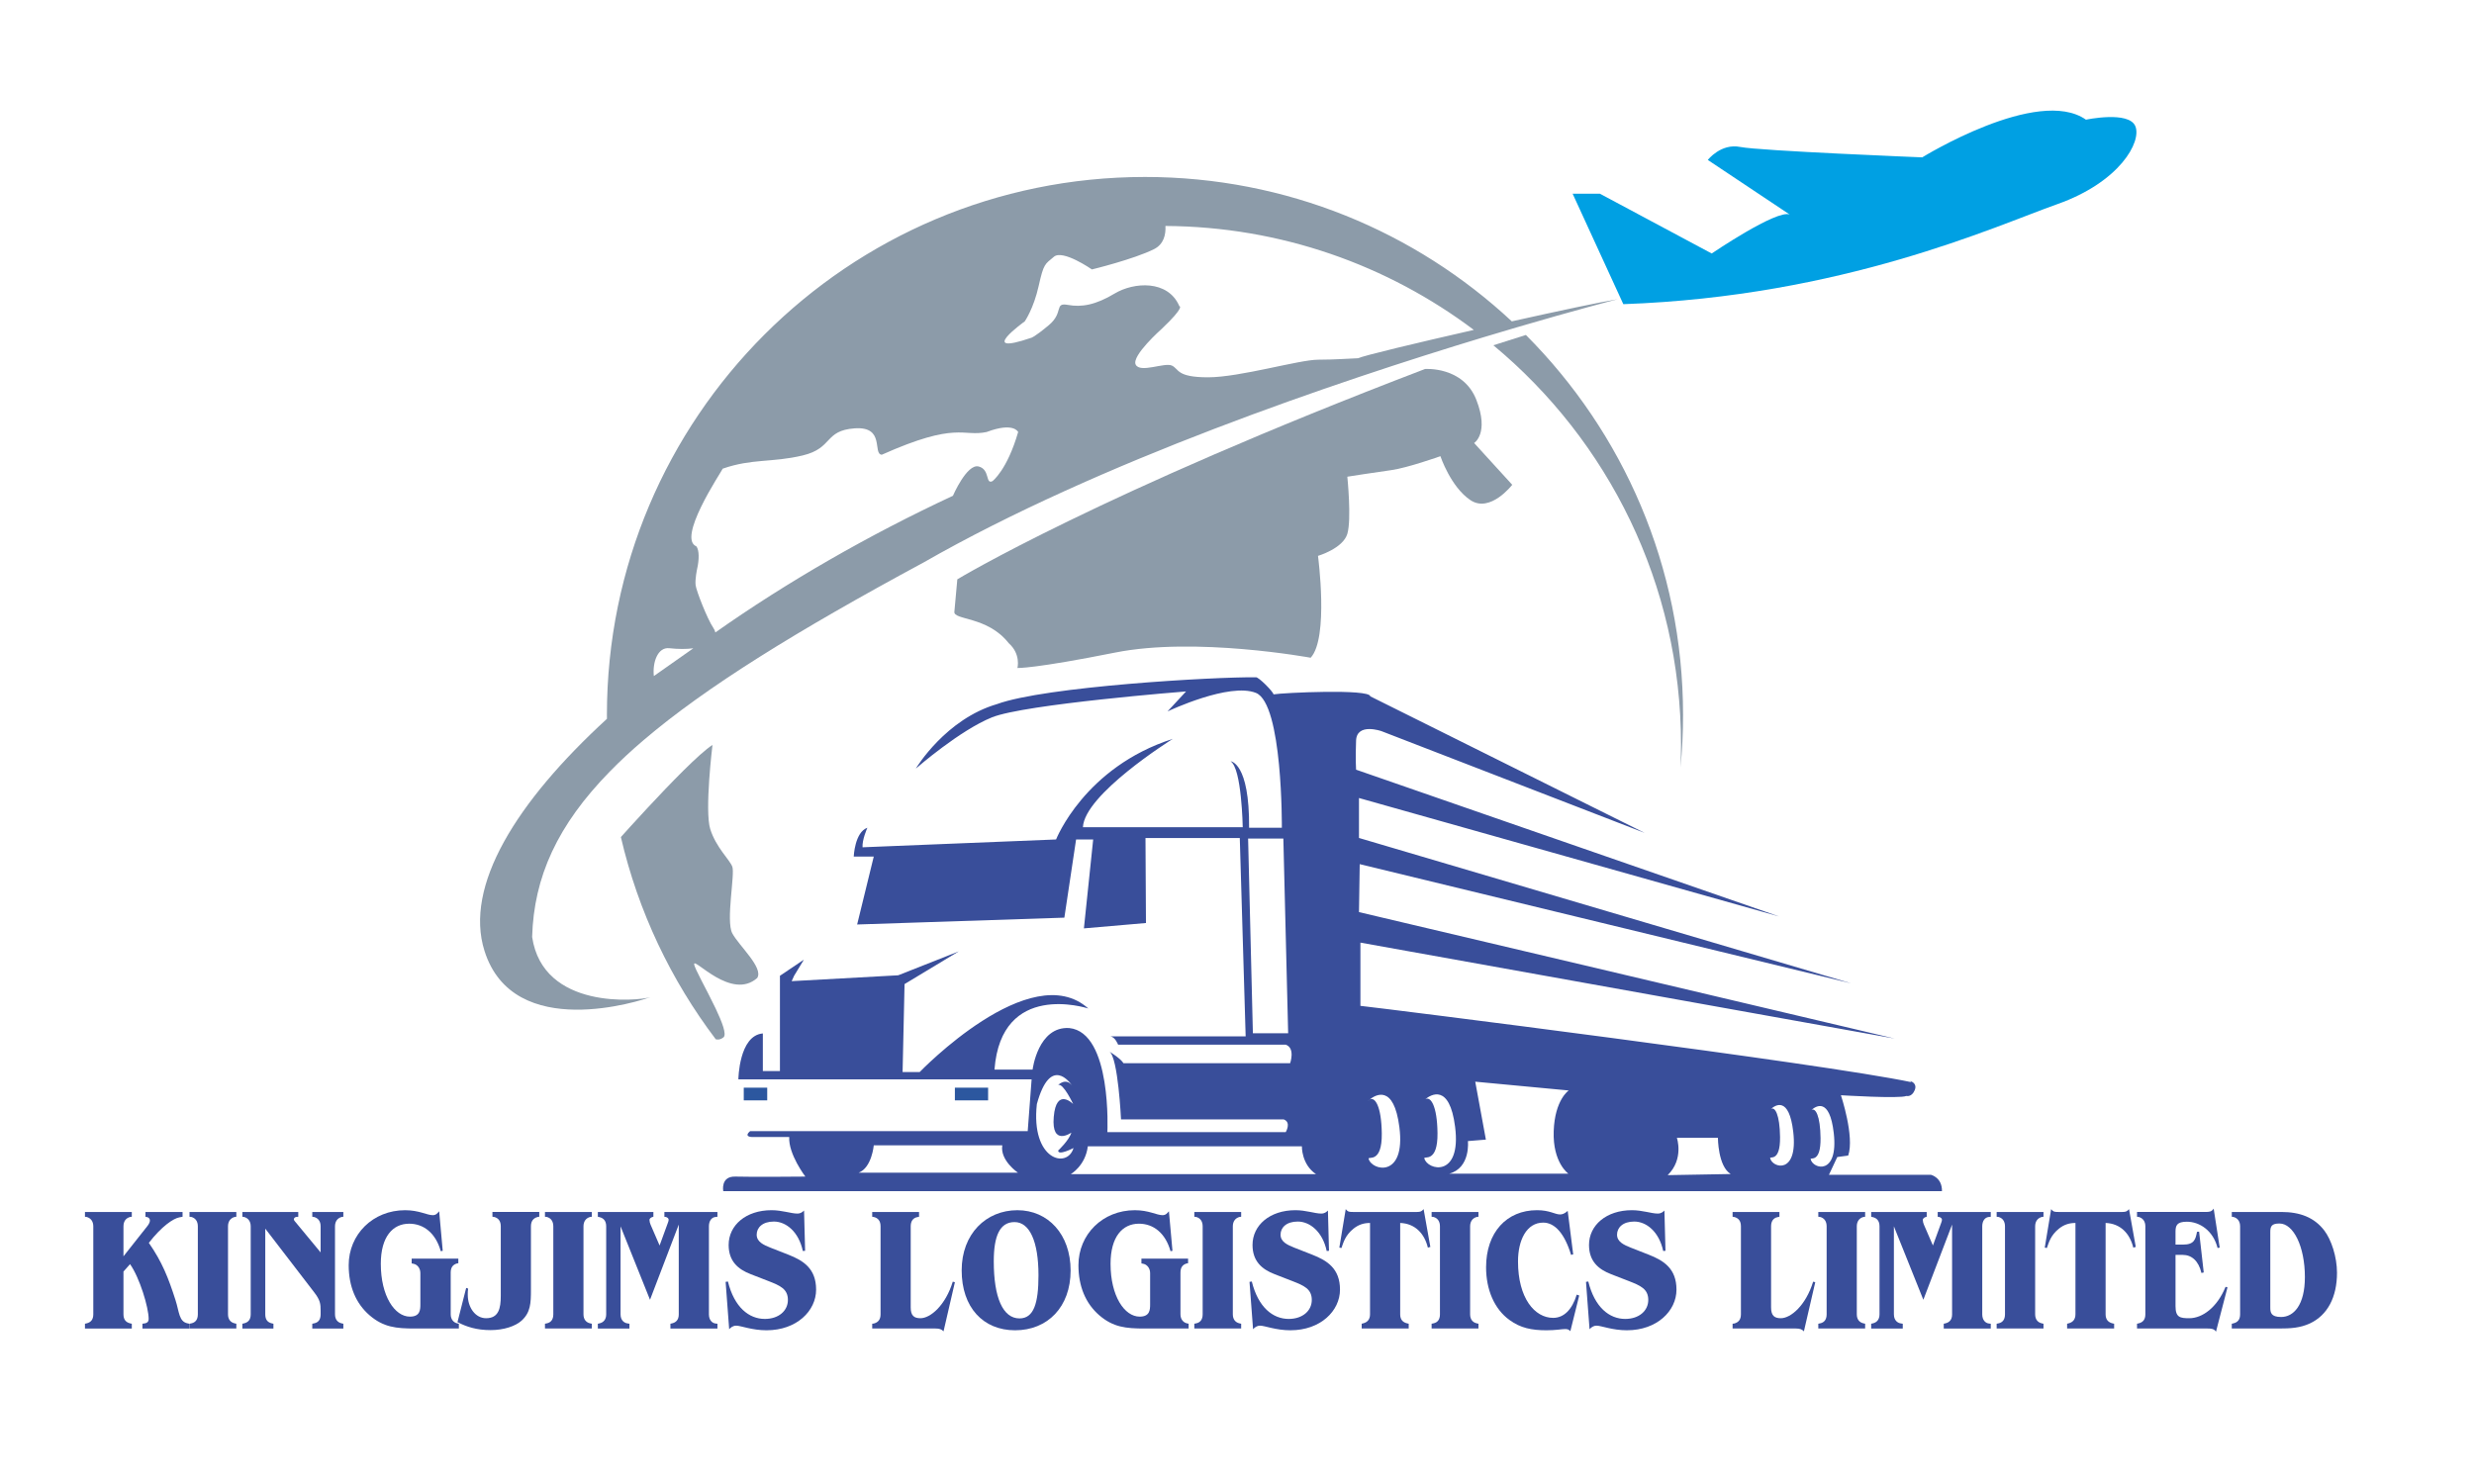
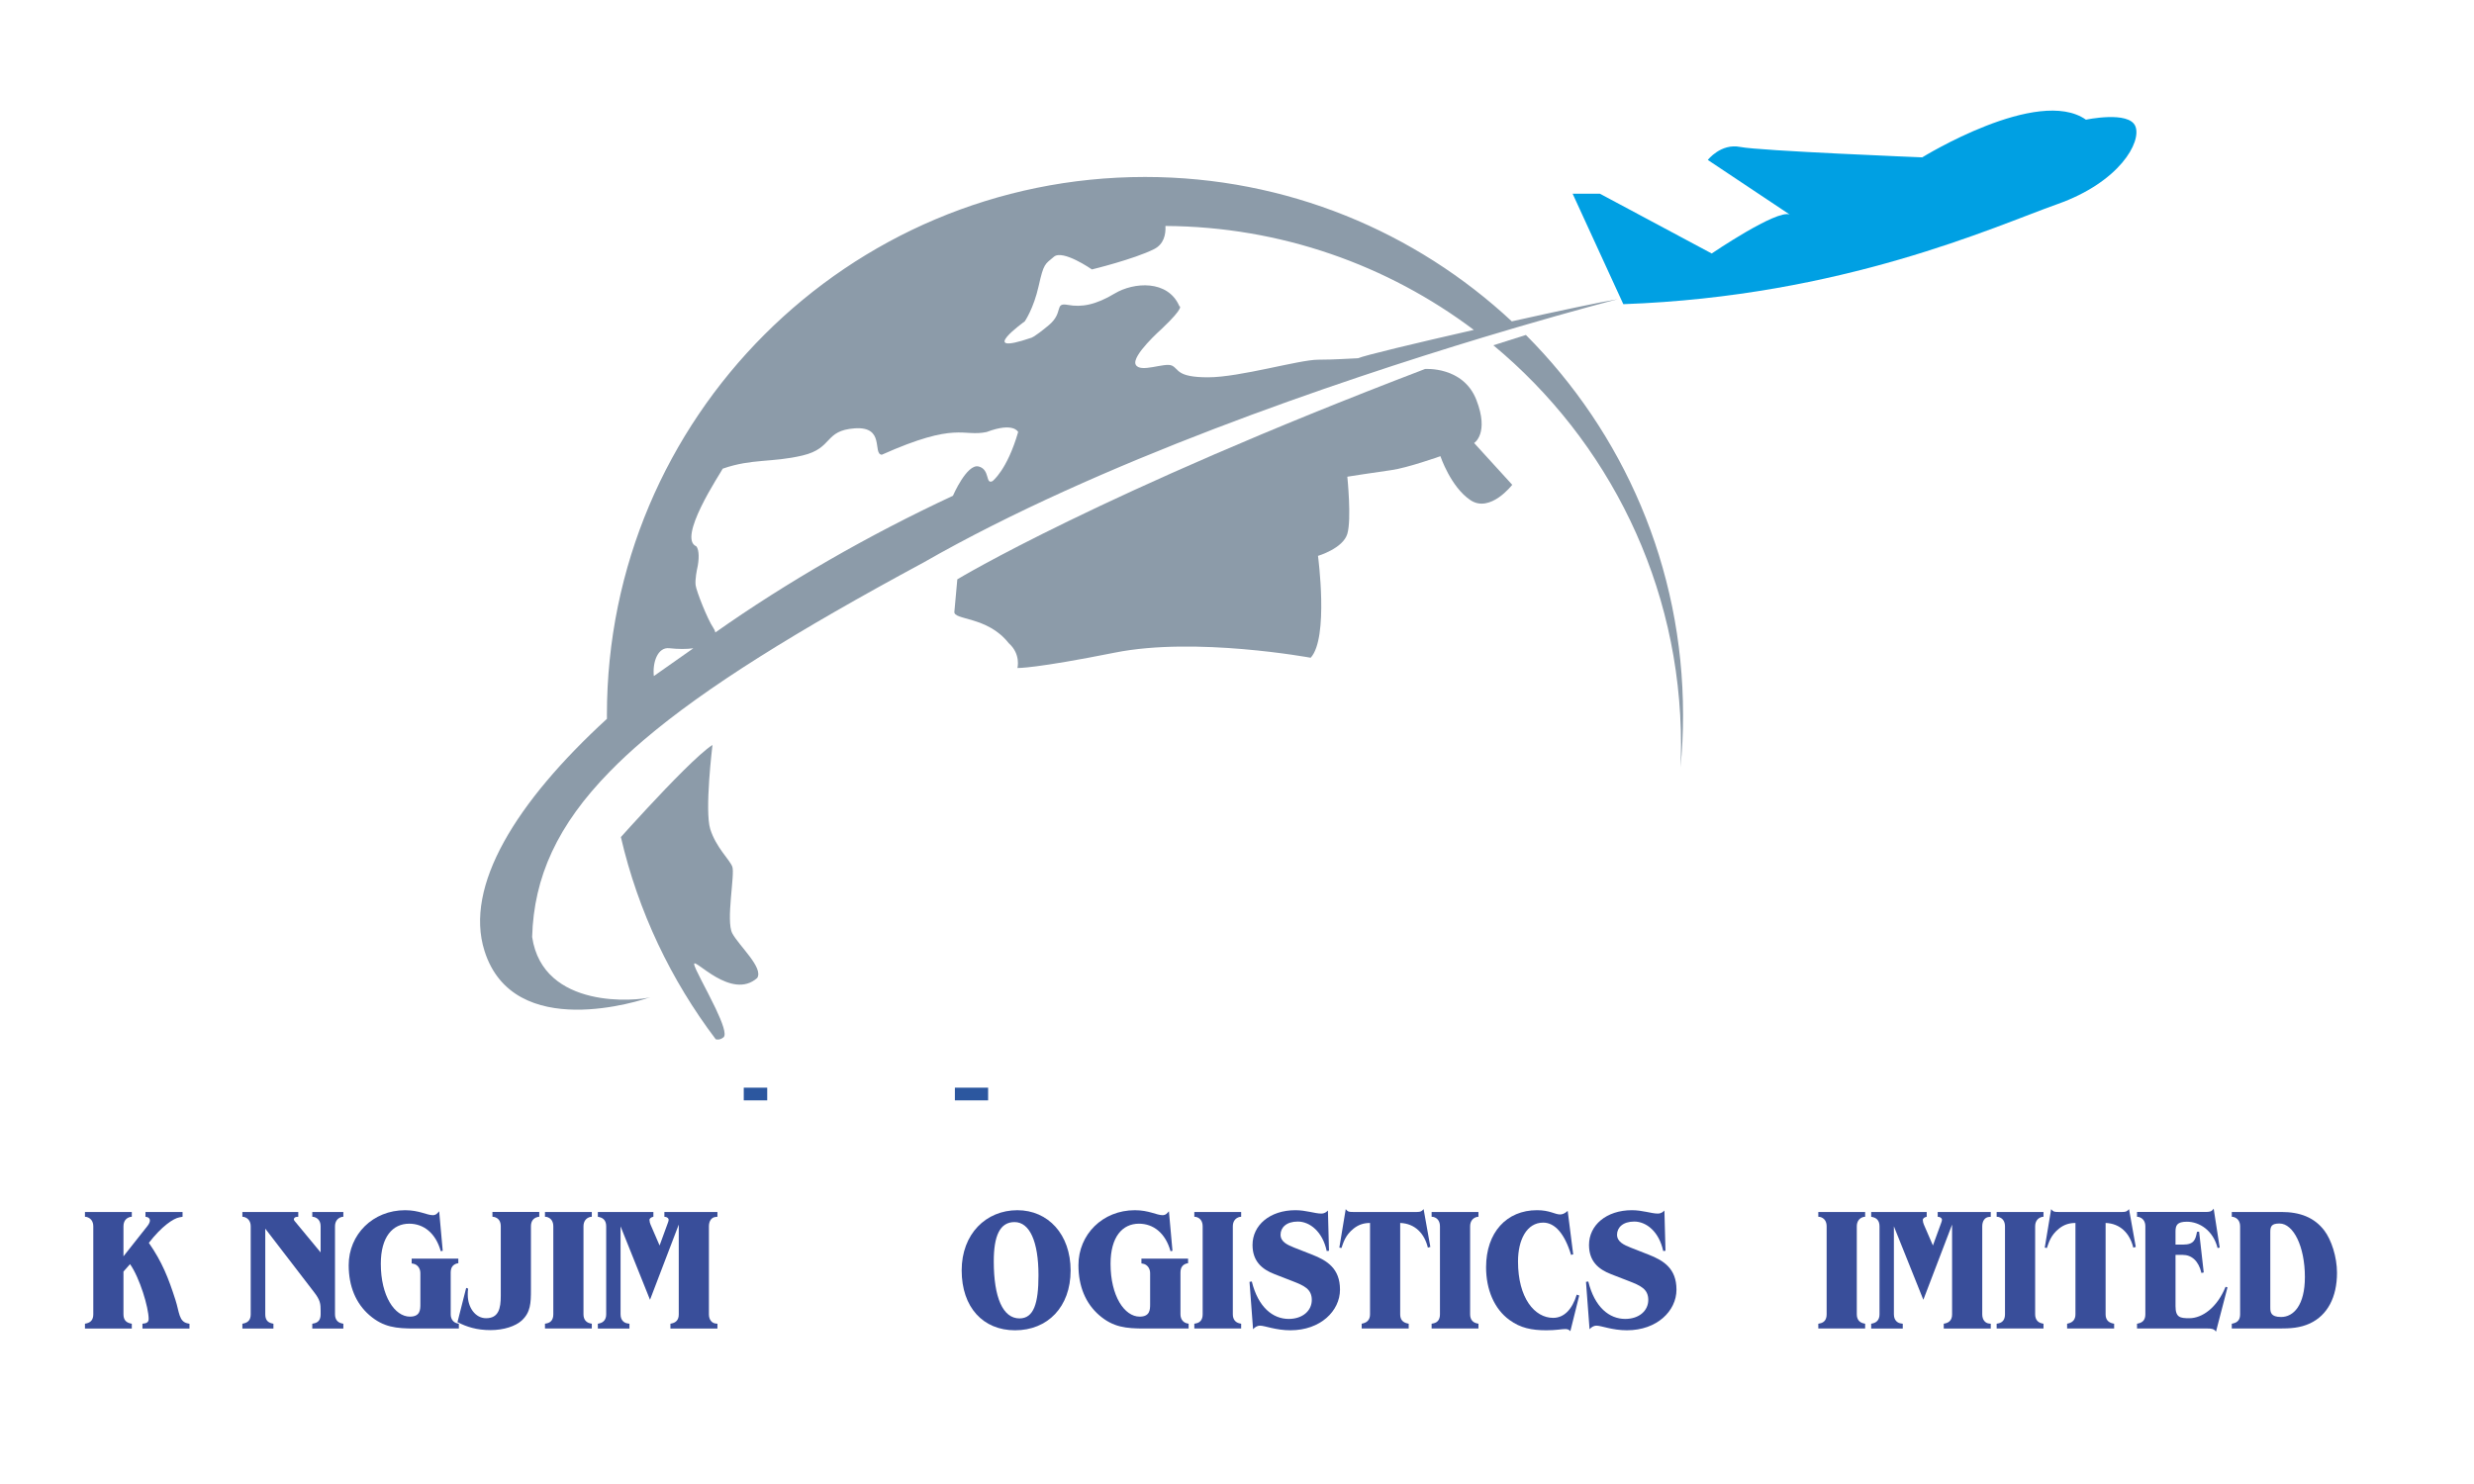
<svg xmlns="http://www.w3.org/2000/svg" id="Layer_1" width="300" height="180" viewBox="0 0 300 180">
  <defs>
    <style>.cls-1{fill:#394e9a;}.cls-1,.cls-2,.cls-3,.cls-4{stroke-width:0px;}.cls-2{fill:#2c579f;}.cls-3{fill:#8c9ba9;}.cls-4{fill:#00a0e3;fill-rule:evenodd;}</style>
  </defs>
  <rect class="cls-2" x="90.189" y="131.928" width="2.845" height="1.541" />
  <rect class="cls-2" x="115.79" y="131.928" width="4.03" height="1.541" />
  <path class="cls-3" d="m203.777,93.101c.043-.924.064-1.86.064-2.795,0-19.474-8.854-36.883-22.753-48.425l3.943-1.251c11.776,11.805,19.058,28.093,19.058,46.082,0,2.155-.103,4.288-.313,6.39" />
  <path class="cls-1" d="m50.309,161.14c-2.281,0-3.809-.15-5.508-1.613-1.636-1.42-2.518-3.485-2.518-6.067,0-3.723,2.926-6.67,6.842-6.67,1.699,0,2.647.603,3.356.603.408,0,.581-.258.774-.474l.431,4.798-.237.043c-.624-2.216-2.087-3.334-3.829-3.334-2.001,0-3.442,1.592-3.442,4.862,0,3.937,1.699,6.411,3.528,6.411,1.248,0,1.27-.839,1.27-1.506v-3.766c0-.624-.388-1.054-.84-1.14l-.215-.043v-.581h5.658v.56l-.15.021c-.538.15-.774.516-.774,1.118v5.056c0,.645.387,1.012.796,1.098l.193.043v.581h-5.335Z" />
  <path class="cls-1" d="m65.221,147.606c-.538.13-.839.495-.839,1.141v7.681c0,1.636-.043,2.754-1.119,3.744-.753.689-2.173,1.161-3.786,1.161-1.657,0-2.883-.387-4.002-.968l1.055-4.152.236.086c-.043.258-.043.474-.043.645v.107c0,1.549.925,2.84,2.216,2.84,1.527,0,1.786-1.184,1.786-2.711v-8.434c0-.624-.28-1.011-.818-1.141l-.193-.021v-.581h5.68v.581l-.172.021Z" />
  <path class="cls-1" d="m66.084,161.14v-.581l.215-.043c.517-.107.796-.474.796-1.098v-10.671c0-.624-.301-1.011-.796-1.141l-.215-.021v-.581h5.68v.581l-.193.021c-.495.13-.817.517-.817,1.141v10.671c0,.624.322.99.817,1.098l.193.043v.581h-5.68Z" />
  <path class="cls-1" d="m81.296,161.14v-.581l.193-.043c.474-.107.818-.431.818-1.075v-10.908l-3.486,9.122-3.571-8.907v10.671c0,.797.517,1.055.817,1.098l.259.043v.581h-3.83v-.581l.194-.043c.473-.107.817-.452.817-1.098v-10.671c0-.71-.366-1.011-.817-1.119l-.194-.043v-.581h6.734v.581l-.086.021c-.172.043-.388.173-.388.366,0,.172.065.43.13.56l1.097,2.538.99-2.711c.021-.065.107-.258.107-.43,0-.15-.194-.302-.366-.323l-.15-.021v-.581h6.433v.581l-.215.021c-.495.043-.817.474-.817,1.141v10.671c0,.667.365,1.076.839,1.119l.193.021v.581h-5.701Z" />
-   <path class="cls-1" d="m92.96,161.355c-1.785,0-3.119-.56-3.679-.56-.431,0-.667.237-.86.431l-.431-5.744.28-.043c.774,3.141,2.56,4.539,4.475,4.539,1.679,0,2.797-.989,2.797-2.302,0-1.334-.946-1.743-2.388-2.302l-2.108-.818c-1.571-.602-2.689-1.592-2.689-3.55,0-2.388,2.087-4.217,5.206-4.217,1.27,0,2.367.409,3.12.409.451,0,.645-.216.817-.366l.129,4.884-.279.021c-.495-2.345-2.044-3.571-3.507-3.571-1.377,0-2.087.731-2.087,1.592,0,.883.86,1.248,1.656,1.571l2.194.86c1.808.71,3.356,1.678,3.356,4.238,0,2.582-2.366,4.927-6.003,4.927Z" />
-   <path class="cls-1" d="m114.415,161.484c-.236-.259-.517-.345-.989-.345h-7.66v-.581l.194-.021c.559-.15.817-.517.817-1.119v-10.671c0-.667-.302-1.011-.839-1.141l-.173-.021v-.581h5.681v.581l-.216.043c-.537.108-.796.517-.796,1.119v9.832c0,.99.388,1.312,1.184,1.312,1.205,0,3.033-1.549,3.916-4.432l.258.065-1.377,5.96Z" />
  <path class="cls-1" d="m17.274,161.14v-.581c.474-.043.753-.15.753-.581,0-1.398-1.098-5.013-2.259-6.647l-.796.903v5.185c0,.624.279.969.817,1.098l.193.043v.581h-5.68v-.581l.193-.043c.538-.129.817-.474.817-1.098v-10.671c0-.624-.322-1.011-.817-1.141l-.193-.021v-.581h5.68v.581l-.193.021c-.495.13-.817.495-.817,1.141v3.636l2.84-3.593c.15-.193.365-.452.365-.774,0-.172-.129-.366-.408-.409l-.13-.021v-.581h4.497v.581l-.366.065c-.753.13-2.173,1.098-3.722,3.099,1.613,2.323,2.366,4.238,3.228,6.928.473,1.463.408,2.625,1.484,2.84l.215.043v.581h-5.701Z" />
-   <path class="cls-1" d="m22.979,161.14v-.581l.215-.043c.517-.107.796-.474.796-1.098v-10.671c0-.624-.301-1.011-.796-1.141l-.215-.021v-.581h5.68v.581l-.193.021c-.495.13-.817.517-.817,1.141v10.671c0,.624.322.99.817,1.098l.193.043v.581h-5.68Z" />
  <path class="cls-1" d="m37.868,161.14v-.581l.215-.043c.517-.107.797-.452.797-1.098v-.43c0-.839-.043-1.291-.797-2.259l-5.916-7.703v10.392c0,.624.258.969.796,1.098l.193.043v.581h-3.765v-.581l.193-.043c.538-.129.817-.474.817-1.098v-10.671c0-.624-.322-1.011-.817-1.141l-.193-.021v-.581h6.777v.581l-.237.021c-.15.021-.301.13-.301.302,0,.086.172.301.258.387l2.991,3.615v-3.163c0-.645-.323-1.011-.818-1.141l-.193-.021v-.581h3.766v.581l-.194.021c-.494.13-.817.517-.817,1.141v10.671c0,.624.323.99.817,1.098l.194.043v.581h-3.766Z" />
  <path class="cls-1" d="m123.089,161.355c-3.873,0-6.476-2.775-6.476-7.271,0-4.411,2.947-7.294,6.756-7.294,3.722,0,6.454,2.926,6.454,7.315,0,4.432-2.797,7.25-6.734,7.25Zm-.065-13.124c-1.786,0-2.518,1.679-2.518,4.755,0,4.39,1.098,6.928,3.12,6.928,1.721,0,2.302-1.807,2.302-5.228,0-4.109-1.075-6.455-2.904-6.455Z" />
  <path class="cls-1" d="m138.798,161.14c-2.28,0-3.808-.15-5.508-1.613-1.635-1.42-2.517-3.485-2.517-6.067,0-3.723,2.926-6.67,6.842-6.67,1.699,0,2.646.603,3.356.603.409,0,.581-.258.775-.474l.43,4.798-.236.043c-.624-2.216-2.087-3.334-3.83-3.334-2.001,0-3.442,1.592-3.442,4.862,0,3.937,1.7,6.411,3.528,6.411,1.248,0,1.27-.839,1.27-1.506v-3.766c0-.624-.387-1.054-.839-1.14l-.215-.043v-.581h5.658v.56l-.15.021c-.538.15-.774.516-.774,1.118v5.056c0,.645.387,1.012.796,1.098l.193.043v.581h-5.336Z" />
  <path class="cls-1" d="m144.825,161.14v-.581l.215-.043c.517-.107.796-.474.796-1.098v-10.671c0-.624-.301-1.011-.796-1.141l-.215-.021v-.581h5.68v.581l-.194.021c-.494.13-.817.517-.817,1.141v10.671c0,.624.323.99.817,1.098l.194.043v.581h-5.68Z" />
  <path class="cls-1" d="m156.487,161.355c-1.785,0-3.119-.56-3.679-.56-.431,0-.667.237-.86.431l-.431-5.744.279-.043c.774,3.141,2.561,4.539,4.476,4.539,1.678,0,2.797-.989,2.797-2.302,0-1.334-.946-1.743-2.389-2.302l-2.108-.818c-1.57-.602-2.689-1.592-2.689-3.55,0-2.388,2.088-4.217,5.207-4.217,1.27,0,2.366.409,3.12.409.451,0,.645-.216.817-.366l.129,4.884-.279.021c-.495-2.345-2.044-3.571-3.508-3.571-1.377,0-2.087.731-2.087,1.592,0,.883.861,1.248,1.657,1.571l2.194.86c1.808.71,3.356,1.678,3.356,4.238,0,2.582-2.367,4.927-6.003,4.927Z" />
  <path class="cls-1" d="m173.144,151.329c-.408-1.7-1.549-2.927-3.356-2.991v11.08c0,.624.302.969.84,1.098l.193.043v.581h-5.701v-.581l.172-.043c.517-.129.839-.474.839-1.098v-11.08c-.71,0-1.355.173-2.001.689-1.011.818-1.227,1.679-1.463,2.346l-.258-.043.774-4.669c.258.301.322.344.882.344h7.745c.474,0,.581-.086.818-.344l.817,4.583-.302.086Z" />
  <path class="cls-1" d="m173.599,161.14v-.581l.215-.043c.517-.107.796-.474.796-1.098v-10.671c0-.624-.301-1.011-.796-1.141l-.215-.021v-.581h5.68v.581l-.194.021c-.494.13-.817.517-.817,1.141v10.671c0,.624.323.99.817,1.098l.194.043v.581h-5.68Z" />
  <path class="cls-1" d="m190.424,161.462c-.173-.193-.345-.258-.624-.258-.431,0-1.098.15-2.281.15-1.785,0-3.162-.279-4.475-1.247-1.851-1.334-2.84-3.701-2.84-6.391,0-4.238,2.495-6.928,6.175-6.928,1.549,0,2.173.517,2.797.517.279,0,.56-.107.925-.431l.667,5.271-.258.065c-.774-2.561-1.958-3.916-3.378-3.916-2.001,0-3.056,2.087-3.056,4.712,0,4.454,2.022,6.842,4.261,6.842,1.312,0,2.302-1.011,2.861-2.818l.301.107-1.075,4.324Z" />
  <path class="cls-1" d="m197.29,161.355c-1.785,0-3.119-.56-3.679-.56-.431,0-.667.237-.86.431l-.431-5.744.279-.043c.774,3.141,2.561,4.539,4.476,4.539,1.678,0,2.797-.989,2.797-2.302,0-1.334-.946-1.743-2.389-2.302l-2.108-.818c-1.57-.602-2.689-1.592-2.689-3.55,0-2.388,2.088-4.217,5.207-4.217,1.27,0,2.366.409,3.12.409.451,0,.645-.216.817-.366l.129,4.884-.279.021c-.495-2.345-2.044-3.571-3.508-3.571-1.377,0-2.087.731-2.087,1.592,0,.883.861,1.248,1.657,1.571l2.194.86c1.808.71,3.356,1.678,3.356,4.238,0,2.582-2.367,4.927-6.003,4.927Z" />
-   <path class="cls-1" d="m218.744,161.484c-.236-.259-.517-.345-.989-.345h-7.659v-.581l.193-.021c.56-.15.817-.517.817-1.119v-10.671c0-.667-.301-1.011-.839-1.141l-.172-.021v-.581h5.68v.581l-.216.043c-.537.108-.796.517-.796,1.119v9.832c0,.99.388,1.312,1.184,1.312,1.205,0,3.033-1.549,3.916-4.432l.258.065-1.377,5.96Z" />
  <path class="cls-1" d="m220.489,161.14v-.581l.215-.043c.517-.107.796-.474.796-1.098v-10.671c0-.624-.301-1.011-.796-1.141l-.215-.021v-.581h5.68v.581l-.194.021c-.494.13-.817.517-.817,1.141v10.671c0,.624.323.99.817,1.098l.194.043v.581h-5.68Z" />
  <path class="cls-1" d="m235.701,161.14v-.581l.194-.043c.473-.107.817-.431.817-1.075v-10.908l-3.485,9.122-3.571-8.907v10.671c0,.797.516,1.055.817,1.098l.258.043v.581h-3.829v-.581l.193-.043c.473-.107.817-.452.817-1.098v-10.671c0-.71-.366-1.011-.817-1.119l-.193-.043v-.581h6.733v.581l-.086.021c-.172.043-.387.173-.387.366,0,.172.065.43.129.56l1.097,2.538.99-2.711c.021-.065.107-.258.107-.43,0-.15-.193-.302-.366-.323l-.15-.021v-.581h6.434v.581l-.216.021c-.494.043-.817.474-.817,1.141v10.671c0,.667.366,1.076.839,1.119l.194.021v.581h-5.702Z" />
  <path class="cls-1" d="m242.116,161.14v-.581l.215-.043c.517-.107.796-.474.796-1.098v-10.671c0-.624-.301-1.011-.796-1.141l-.215-.021v-.581h5.68v.581l-.194.021c-.494.13-.817.517-.817,1.141v10.671c0,.624.323.99.817,1.098l.194.043v.581h-5.68Z" />
  <path class="cls-1" d="m258.684,151.329c-.408-1.7-1.549-2.927-3.356-2.991v11.08c0,.624.302.969.84,1.098l.193.043v.581h-5.701v-.581l.172-.043c.517-.129.839-.474.839-1.098v-11.08c-.71,0-1.355.173-2.001.689-1.011.818-1.227,1.679-1.463,2.346l-.258-.043.774-4.669c.258.301.322.344.882.344h7.745c.474,0,.581-.086.818-.344l.817,4.583-.302.086Z" />
  <path class="cls-1" d="m268.712,161.527c-.215-.366-.602-.388-1.054-.388h-8.52v-.581l.193-.043c.538-.129.817-.474.817-1.098v-10.671c0-.624-.322-1.011-.817-1.141l-.193-.021v-.581h8.24c.559,0,.796-.021,1.054-.408l.731,4.733-.258.043c-.538-2.13-2.194-3.185-3.723-3.185-1.204,0-1.377.452-1.377,1.205v1.57h.926c1.334,0,1.506-.624,1.678-1.549l.258-.021.56,4.948-.279.065c-.345-1.484-1.205-2.194-2.259-2.194h-.883v6.218c0,1.377.56,1.463,1.679,1.463,1.549,0,3.356-1.27,4.389-3.808l.236.065-1.398,5.379Z" />
  <path class="cls-1" d="m280.117,160.516c-1.204.56-2.366.624-3.808.624h-5.68v-.581l.193-.043c.538-.129.817-.474.817-1.098v-10.671c0-.624-.322-1.011-.817-1.141l-.193-.021v-.581h6.002c2.281,0,4.002.667,5.207,2.238.86,1.118,1.549,3.205,1.549,5.142,0,2.97-1.162,5.143-3.271,6.132Zm-3.7-12.113c-.968,0-1.119.345-1.119,1.033v9.144c0,.603.065,1.162,1.312,1.162,1.506,0,2.883-1.42,2.883-4.841,0-3.722-1.398-6.498-3.076-6.498Z" />
  <path class="cls-3" d="m183.324,38.977c-11.655-10.863-27.293-17.512-44.482-17.512-36.033,0-65.247,29.213-65.247,65.247,0,.16,0,.316.004.476-11.037,10.116-17.327,20.307-14.849,28.147,3.527,11.183,19.126,5.966,20.129,5.615-1.543.459-13.032,1.575-14.351-7.303.203-7.275,3.076-13.59,9.426-20.072,1.227-1.259,2.585-2.521,4.085-3.797,7.574-6.464,18.639-13.295,33.957-21.555,21.295-12.193,50.089-21.928,67.889-27.315,1.465-.445,2.859-.857,4.164-1.241,7.044-2.066,11.62-3.246,12.111-3.374-1.863.295-7.129,1.411-12.836,2.684m-104.04,43.024c-.178-1.689.484-3.527,1.867-3.378,1.117.121,2.101.117,2.919.011l-4.786,3.367Zm41.068-23.645c-.889.445-.267-1.422-1.689-1.778-1.422-.356-3.111,3.556-3.111,3.556-10.247,4.772-20.175,10.493-28.808,16.577-.035-.185-.124-.377-.259-.576-.701-1.028-2.045-4.445-2.134-5.156-.089-.711.178-1.956.178-1.956.267-1.155.267-2.311-.089-2.756-1.155-.473-.476-2.617.551-4.74.011-.021.018-.039.028-.061,1.099-2.261,2.574-4.484,2.62-4.622.011-.004.021-.007.032-.011,3.538-1.23,5.934-.704,9.657-1.589,3.733-.889,2.578-3.022,6.311-3.289,3.734-.267,2.133,3.111,3.289,3.2,9.156-4.089,9.778-2.133,12.712-2.756,3.289-1.245,3.822,0,3.822,0-1.333,4.622-3.111,5.956-3.111,5.956Zm44.329-14.905c-1.127.032-2.553.171-4.861.178-2.315.011-9.483,2.134-13.334,2.134s-3.495-1.006-4.384-1.422c-.889-.413-3.854.949-4.388-.117-.533-1.067,3.143-4.324,3.143-4.324,2.919-2.766,2.151-2.766,2.151-2.766-1.383-3.225-5.533-2.919-7.837-1.536-2.304,1.383-3.997,1.692-5.686,1.383-1.689-.306-.462.921-2.304,2.457-1.845,1.54-2.151,1.54-2.151,1.54-6.759,2.304-.768-1.998-.768-1.998,0,0,1.074-1.536,1.689-4.302.615-2.766.768-2.613,1.845-3.534,1.074-.921,4.608,1.536,4.608,1.536,0,0,5.07-1.23,7.527-2.457,1.191-.594,1.447-1.767,1.39-2.816,14.031.085,26.97,4.765,37.395,12.608-6.944,1.582-13.377,3.122-14.038,3.438Z" />
  <path class="cls-3" d="m91.819,118.624c-3.111,2.756-7.645-2.489-7.645-1.689,0,.462,1.511,3.083,2.599,5.373.004.007.004.011.007.014.793,1.675,1.362,3.165.949,3.502-.331.27-.654.306-.935.235-5.426-7.165-9.408-15.485-11.506-24.527.448-.501,1.692-1.885,3.214-3.52,2.72-2.926,6.329-6.667,7.894-7.655,0,0-.978,8-.267,10.223.711,2.222,2.311,3.644,2.667,4.533.356.889-.8,6.578,0,8.089.8,1.511,3.822,4.178,3.022,5.422" />
  <path class="cls-3" d="m183.378,58.8s-2.667,3.467-5.067,1.867c-2.4-1.6-3.644-5.334-3.644-5.334,0,0-4,1.422-5.956,1.689-1.956.267-5.333.8-5.333.8,0,0,.533,5.156,0,6.934-.533,1.778-3.556,2.667-3.556,2.667,0,0,1.333,9.956-.889,12.356,0,0-13.956-2.578-23.734-.622-9.778,1.956-11.823,1.867-11.823,1.867,0,0,.445-1.689-1.067-3.022-2.578-3.289-6.756-2.755-6.578-3.822l.355-3.911s17.156-10.4,56.713-25.512c0,0,4.622-.356,6.222,3.733,1.6,4.089-.267,5.245-.267,5.245l4.622,5.067Z" />
-   <path class="cls-1" d="m234.137,142.492h-12.356l1.01-2.151,1.323-.178c.793-2.293-.882-7.318-.882-7.318,0,0,7.14.441,7.933.089,0,0,.661.178,1.017-.711.338-.843-.48-1.085-.569-1.106l.171.146c-10.664-2.265-63.949-8.95-66.819-9.259v-7.67l64.792,11.638-64.966-15.339.089-5.817,59.586,14.454-59.675-17.629v-4.846l50.95,14.369-51.302-17.807s-.089-1.323,0-3.527c.085-2.205,3.083-1.145,3.083-1.145l31.912,12.342-33.271-16.566c-.082-.931-10.603-.434-11.734-.238-.057-.355-1.835-2.133-2.133-2.073-5.095-.06-25.601,1.123-31.407,3.257-6.184,1.81-9.729,7.638-9.835,7.819.16-.139,5.334-4.644,9.241-6.219,3.972-1.6,23.528-3.14,23.528-3.14l-2.247,2.425c.192-.089,7.506-3.534,10.72-2.247,3.26,1.305,3.143,16.356,3.143,16.356h-3.972c.06-7.94-2.251-8.061-2.251-8.061,1.362.832,1.479,8,1.479,8h-19.378c.174-3.965,10.571-10.514,10.898-10.72-10.72,3.435-14.155,12.203-14.155,12.203,0,0-23.528.949-23.468.949-.057-.921.551-2.286.587-2.368-1.536.533-1.654,3.492-1.654,3.492h2.429l-2.016,8.239,25.128-.829,1.422-9.483h2.073l-1.124,10.784,7.524-.651-.057-10.311h11.435l.711,24.061h-16.413c.59.057.946,1.006.946,1.006h20.328c1.184.416.533,2.251.533,2.251h-20.207c-.331-.551-1.54-1.312-1.703-1.411,1.052.729,1.405,8.228,1.405,8.228h19.734c.95.355.238,1.54.238,1.54h-21.629s.59-12.089-4.622-12.623c-3.794-.235-4.445,5.038-4.445,5.038h-4.622c.818-10.774,11.122-7.488,11.375-7.41-6.994-6.276-20.442,7.705-20.442,7.705h-2.076l.238-10.667,6.578-3.968-7.349,2.902-12.918.711.295-.651,1.188-1.956-2.905,1.956v11.556h-2.073v-4.562c-2.905.235-2.966,5.568-2.966,5.568h35.557l-.473,6.283h-33.662c-.829.711.238.711.238.711h4.505c-.121,2.073,1.956,4.8,1.956,4.8,0,0-6.639.06-8.477,0-1.835-.06-1.479,1.764-1.479,1.764h147.781c.032-1.675-1.347-1.984-1.347-1.984m-82.211-17.163l-.58-23.62h4.274l.583,23.62h-4.277Zm-47.81,16.911c1.6-.594,1.838-3.321,1.838-3.321h15.585c-.295,1.838,1.899,3.321,1.899,3.321h-19.322Zm21.615-8.327c1.643-5.977,4.043-2.589,4.292-2.212-.754-1.06-1.71-.1-1.71-.1.619-.267,1.82,2.311,1.82,2.311,0,0-2.045-2.087-2.354,1.554-.313,3.648,2.134,1.913,2.134,1.913-.27.932-1.6,2.176-1.6,2.176,0,.668,1.863-.309,1.863-.309-.754,2.578-5.199,1.468-4.445-5.333Zm4.107,8.505s1.778-1.01,2.073-3.378h25.957s-.06,2.19,1.717,3.378h-29.747Zm36.133-8.971c.032-.025.064-.05.096-.068-.075.06-.132.114-.167.146.021-.028.046-.053.071-.078Zm-.014,7.09c-.046-.313,1.646.619,1.6-3.068-.043-3.303-.829-4.47-1.472-4.103.708-.573,2.937-1.902,3.605,3.346.8,6.269-3.378,5.291-3.733,3.826Zm6.756-.046c-.046-.309,1.646.622,1.6-3.069-.043-3.332-.843-4.487-1.49-4.089.686-.562,2.948-1.956,3.623,3.335.8,6.265-3.378,5.291-3.734,3.822Zm17.469,1.867h-14.447c2.62-.711,2.265-3.954,2.265-3.954l2.18-.178-1.291-7.026,11.335,1.067s-1.689,1.113-1.821,4.935c-.135,3.822,1.778,5.156,1.778,5.156Zm12.043.178c2.002-1.956,1.113-4.533,1.113-4.533h4.978s0,3.467,1.554,4.398l-7.645.135Zm12.424-2.062c-.036-.26,1.234.515,1.202-2.55-.032-2.748-.622-3.716-1.106-3.413.533-.476,2.204-1.575,2.706,2.784.601,5.209-2.535,4.395-2.802,3.179Zm4.981-5.817c-.05.046-.085.082-.11.107.036-.043.071-.082.11-.107Zm-.071,5.938c-.036-.256,1.234.519,1.202-2.55-.032-2.745-.622-3.712-1.106-3.41.533-.476,2.204-1.575,2.706,2.784.601,5.209-2.535,4.395-2.802,3.175Z" />
  <path class="cls-4" d="m190.703,23.498h3.309l13.552,7.249s7.879-5.358,9.455-4.728l-9.928-6.618s1.576-2.049,3.939-1.576c2.364.473,22.061,1.261,22.061,1.261,0,0,14.025-8.667,19.855-4.57,0,0,5.2-1.103,5.988.788.788,1.891-1.891,6.776-9.455,9.455-7.564,2.679-26.001,11.188-52.632,12.133l-6.146-13.394Z" />
</svg>